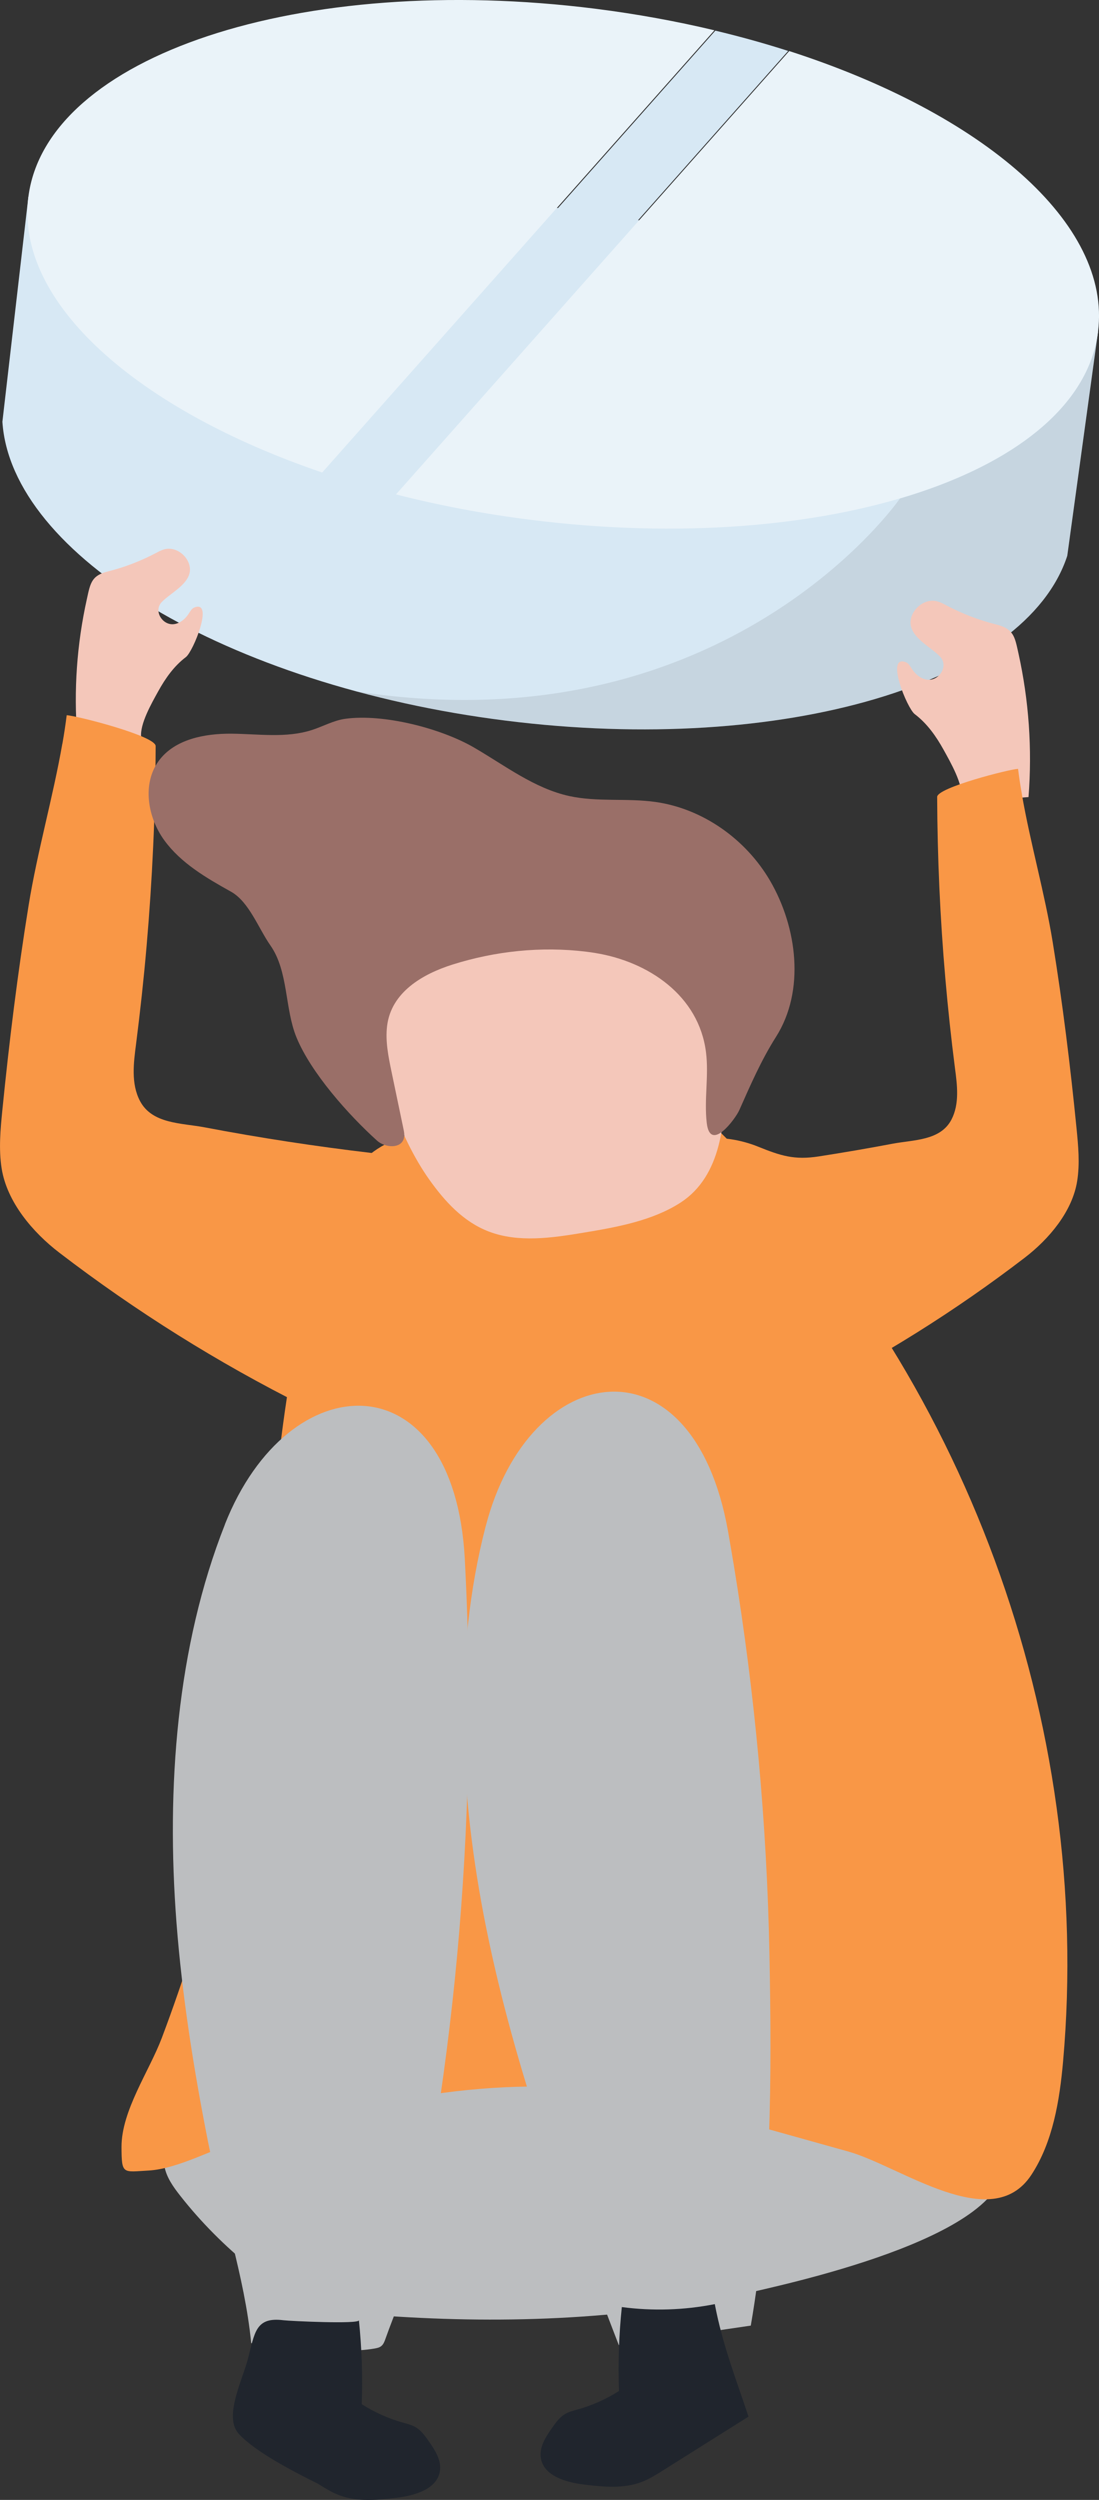
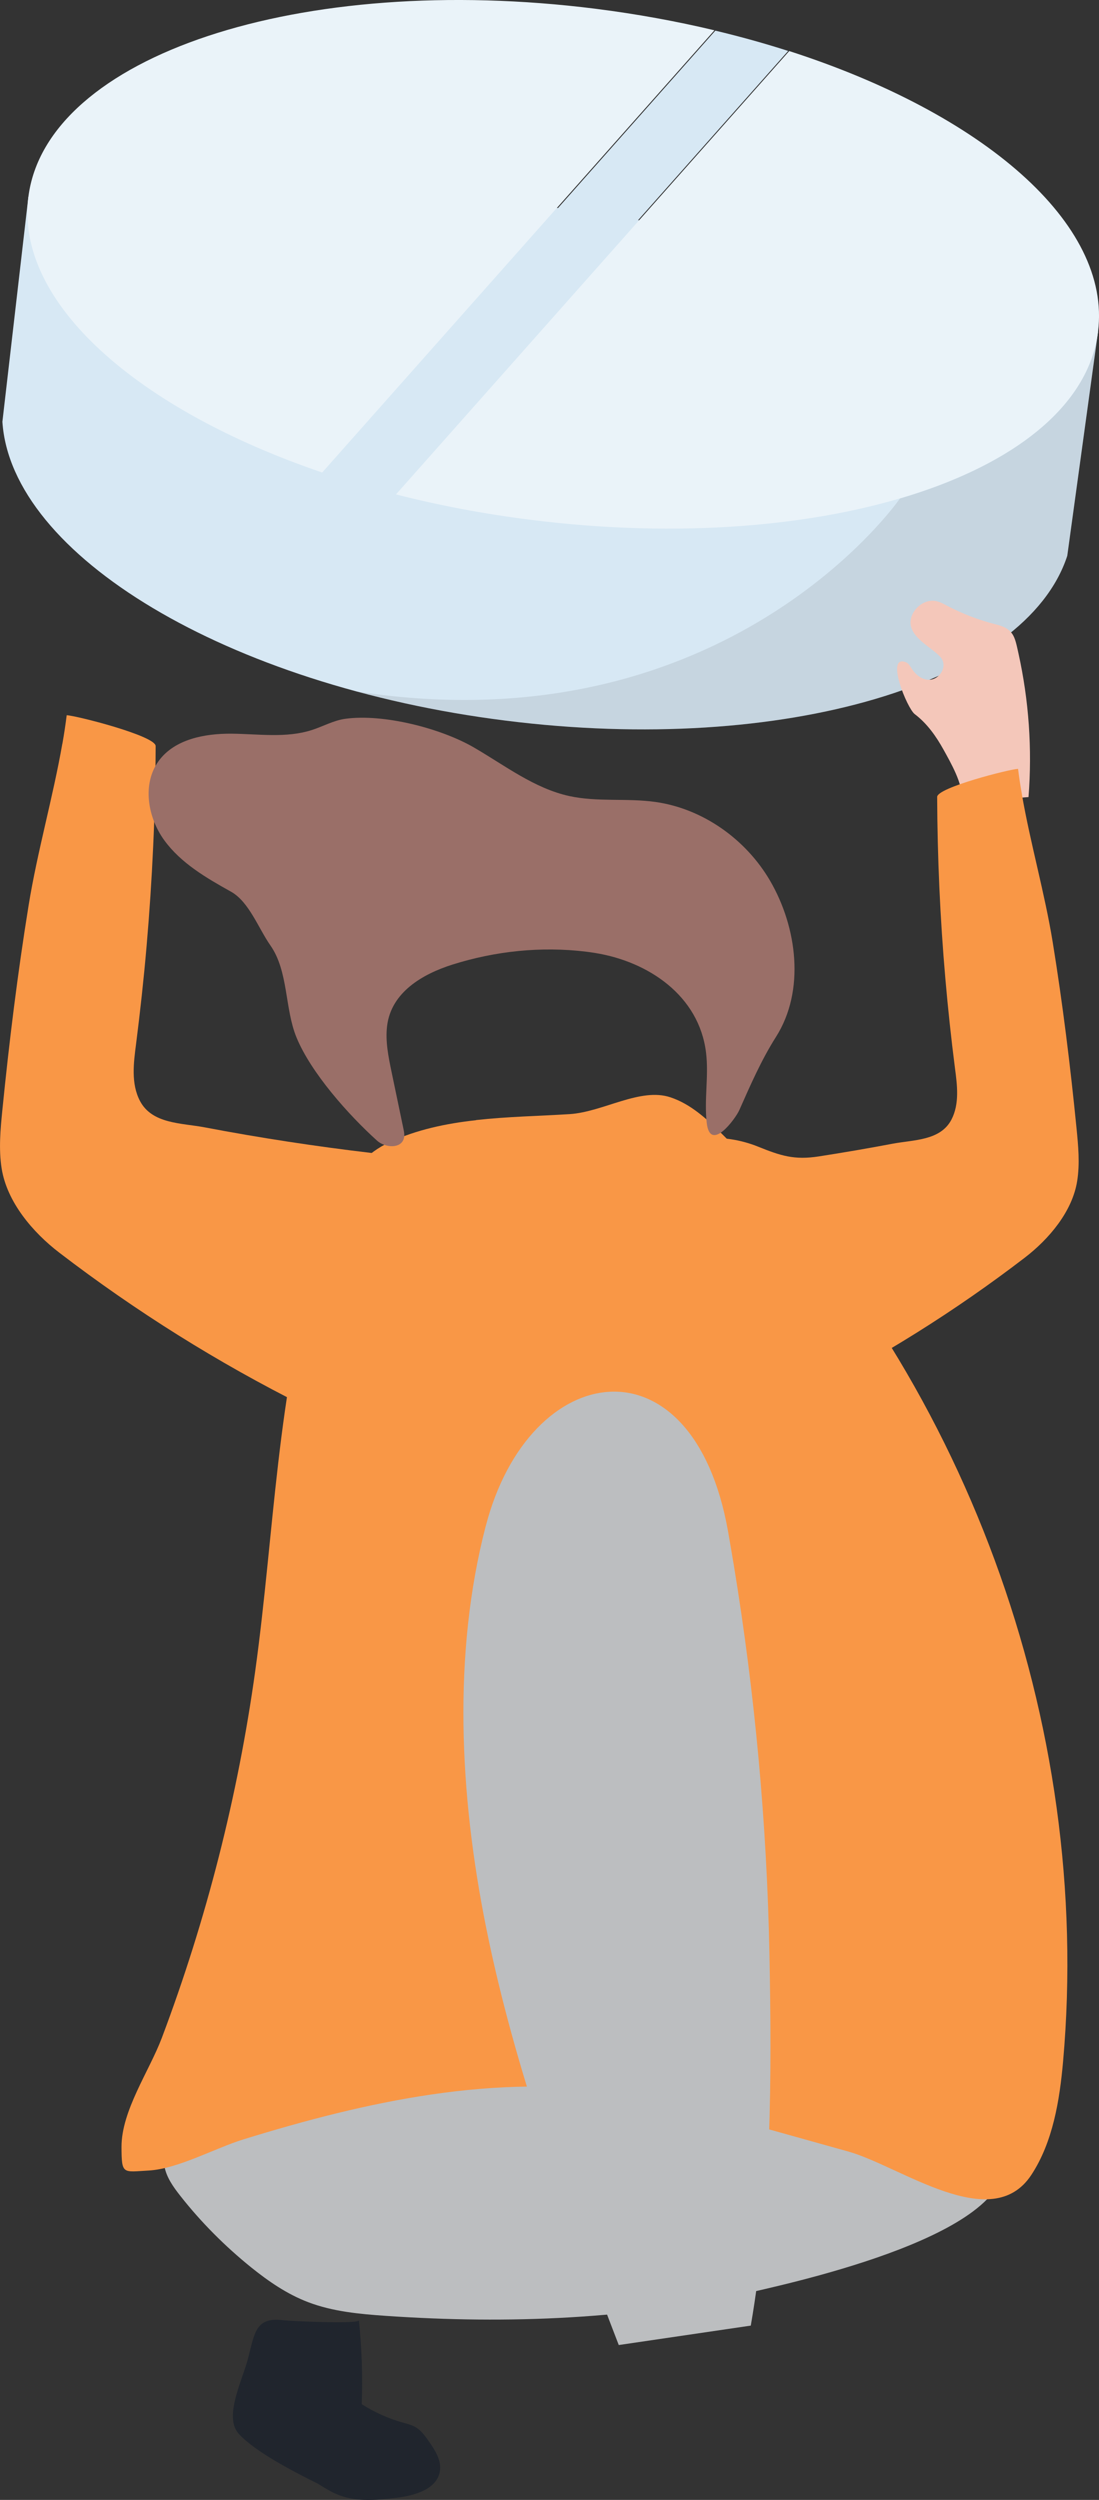
<svg xmlns="http://www.w3.org/2000/svg" width="99" height="225" viewBox="0 0 99 225" fill="none">
  <rect x="0" y="0" width="99" height="225" fill="#333333" stroke="none" />
  <g id="Object" clip-path="url(#clip0_392_85)">
    <path id="Vector" d="M90.192 193.335C90.057 193.006 89.878 192.666 89.645 192.326C88.406 190.512 86.37 189.308 84.394 188.169C79.43 185.318 74.341 182.494 68.694 181.069C60.227 178.931 51.354 180.151 43.039 182.257C35.508 184.168 26.684 185.993 19.663 189.092C17.069 190.236 14.357 192.358 14.812 194.966C14.985 195.954 15.608 196.829 16.247 197.638C18.103 199.998 20.253 202.157 22.635 204.079C24.188 205.326 25.861 206.482 27.767 207.205C29.976 208.047 32.401 208.274 34.788 208.436C45.783 209.192 56.995 208.744 67.725 206.293C72.993 205.089 93.072 200.511 90.192 193.325V193.335Z" fill="#BCBEC0" />
    <path id="Vector_2" d="M42.887 100.809C45.697 100.496 48.561 100.447 51.316 100.274C54.337 100.08 57.672 97.85 60.4 98.763C62.203 99.362 63.649 100.69 65.002 102.023C86.879 123.544 98.475 155.035 95.763 185.556C95.454 189.011 94.853 192.79 92.904 195.749C89.32 201.191 81.113 194.955 76.414 193.643C73.063 192.709 69.712 191.77 66.361 190.836C63.053 189.913 59.734 188.984 56.34 188.433C44.722 186.538 32.996 189.135 21.92 192.553C19.354 193.346 16.041 195.203 13.388 195.355C11.055 195.484 10.957 195.743 10.946 193.238C10.936 189.967 13.448 186.409 14.579 183.412C18.601 172.749 21.433 161.638 22.997 150.355C24.713 137.97 24.93 125.25 28.595 113.21C29.856 109.064 30.934 104.728 35.086 102.806C37.549 101.667 40.191 101.116 42.887 100.82V100.809Z" fill="#F99746" />
    <g id="Group">
      <path id="Vector_3" d="M80.539 27.54C72.727 23.421 62.615 20.268 51.359 18.853C40.105 17.439 29.521 17.984 20.929 20.041L2.555 17.73L0.216 37.96C0.996 49.946 20.442 61.699 45.54 64.857C70.638 68.016 92.406 61.445 96.141 50.026L98.913 29.856L80.539 27.545V27.54Z" fill="#D7E8F4" />
      <g id="Group_2" opacity="0.1">
        <path id="Vector_4" d="M81.075 44.86C81.075 44.86 65.532 67.368 32.146 62.239C36.358 63.373 40.846 64.263 45.54 64.857C70.638 68.016 92.406 61.445 96.141 50.026L98.913 29.856C98.063 36.583 91.248 41.869 81.075 44.865V44.86Z" fill="#272525" />
      </g>
      <path id="Vector_5" d="M53.644 0.788C27.036 -2.553 4.163 5.027 2.555 17.73C1.359 27.205 12.327 36.848 29.023 42.528L64.358 2.727C60.936 1.911 57.353 1.258 53.644 0.788Z" fill="#EAF3F9" />
-       <path id="Vector_6" d="M71.087 4.605L35.671 44.498C39.52 45.481 43.591 46.258 47.824 46.787C74.433 50.135 97.305 42.549 98.913 29.845C100.142 20.116 88.541 10.21 71.092 4.595L71.087 4.605Z" fill="#EAF3F9" />
+       <path id="Vector_6" d="M71.087 4.605L35.671 44.498C39.52 45.481 43.591 46.258 47.824 46.787C74.433 50.135 97.305 42.549 98.913 29.845C100.142 20.116 88.541 10.21 71.092 4.595Z" fill="#EAF3F9" />
      <path id="Vector_7" d="M64.444 2.754L29.109 42.56C31.183 43.262 33.348 43.904 35.584 44.476L71 4.584C68.894 3.909 66.707 3.299 64.444 2.759V2.754Z" fill="#D7E8F4" />
    </g>
-     <path id="Vector_8" d="M20.269 137.187C15.916 148.195 14.963 160.877 15.9 173.073C16.409 179.676 17.448 186.225 18.731 192.72C19.917 198.718 22.044 204.862 22.629 210.893C26.348 210.828 30.084 212.005 33.749 211.373C33.955 211.335 34.171 211.292 34.334 211.163C34.539 211.006 34.637 210.747 34.723 210.499C35.546 208.172 36.456 206.244 36.975 203.788C37.571 200.975 38.118 198.157 38.61 195.322C39.601 189.632 40.386 183.909 40.971 178.164C42.14 166.627 42.492 155.003 42.016 143.417C41.972 142.375 41.923 141.333 41.869 140.291C40.9 122.291 26.013 122.658 20.263 137.187H20.269Z" fill="#BCBEC0" />
    <path id="Vector_9" d="M21.2 218.575C21.281 218.759 21.395 218.926 21.53 219.078C23.1 220.751 26.56 222.506 28.628 223.537C29.245 223.926 29.867 224.314 30.549 224.574C32.174 225.195 33.976 225.016 35.703 224.811C37.349 224.611 39.374 224.039 39.628 222.409C39.78 221.442 39.195 220.53 38.632 219.731C38.291 219.24 37.928 218.732 37.409 218.435C37.073 218.246 36.694 218.154 36.326 218.052C35.005 217.685 33.744 217.118 32.585 216.383C32.677 213.862 32.59 211.341 32.331 208.83C32.368 209.198 26.099 208.901 25.542 208.83C22.992 208.501 22.949 209.98 22.331 212.318C21.871 214.067 20.442 216.929 21.195 218.581L21.2 218.575Z" fill="#20252D" />
    <path id="Vector_10" d="M43.753 137.36C40.776 148.811 41.377 161.514 43.797 173.505C46.401 186.43 51.019 198.81 55.739 211.06C59.702 210.477 63.67 209.894 67.633 209.311C69.512 198.443 69.528 186.819 69.311 175.789C69.079 164.111 68.007 152.45 66.112 140.923C65.939 139.886 65.765 138.85 65.581 137.813C62.425 120.067 47.689 122.237 43.759 137.349L43.753 137.36Z" fill="#BCBEC0" />
-     <path id="Vector_11" d="M67.422 217.506C64.856 219.121 62.284 220.735 59.718 222.349C59.101 222.738 58.479 223.127 57.797 223.386C56.172 224.007 54.37 223.829 52.643 223.623C50.997 223.424 48.972 222.851 48.718 221.221C48.566 220.254 49.151 219.342 49.714 218.543C50.055 218.052 50.418 217.544 50.937 217.247C51.273 217.058 51.652 216.967 52.02 216.864C53.341 216.497 54.602 215.93 55.761 215.196C55.669 212.674 55.755 210.153 56.015 207.643C58.798 208.01 61.635 207.923 64.39 207.378C65.089 211.066 66.361 214.278 67.427 217.506H67.422Z" fill="#20252D" />
-     <path id="Vector_12" d="M8.37 52.218C8.619 51.857 9.008 51.608 9.707 51.436C11.196 51.063 12.636 50.512 13.995 49.8C14.352 49.611 14.725 49.406 15.131 49.389C16.328 49.341 17.351 50.583 17.064 51.63C16.761 52.737 15.288 53.433 14.563 54.194C13.805 54.993 14.644 56.306 15.673 56.176C16.225 56.106 16.691 55.706 16.994 55.242C17.14 55.02 17.275 54.761 17.519 54.67C19.294 53.995 17.405 58.638 16.745 59.14C15.673 59.95 14.899 61.051 14.254 62.217C13.659 63.292 12.576 65.176 12.717 66.364C12.316 66.731 12.473 67.271 12.257 67.848C10.643 66.92 8.814 66.38 6.957 66.277C6.632 62.147 6.924 57.968 7.823 53.925C7.985 53.185 8.088 52.634 8.37 52.218Z" fill="#F4C7BA" />
    <path id="Vector_13" d="M5.614 66.942C4.769 71.779 3.362 76.643 2.577 81.492C1.586 87.609 0.828 93.758 0.211 99.924C0.038 101.662 -0.125 103.422 0.146 105.15C0.623 108.189 2.961 110.921 5.338 112.741C12.224 118.015 19.614 122.642 27.377 126.524C27.788 126.729 31.665 116.898 31.962 115.991C33.186 112.276 33.727 108.621 34.339 104.788C34.377 104.567 34.404 104.324 34.29 104.129C34.139 103.87 33.792 103.805 33.489 103.773C28.444 103.179 23.414 102.412 18.423 101.462C16.344 101.068 13.702 101.171 12.608 99.087C11.786 97.521 12.04 95.642 12.257 93.963C12.63 91.037 12.95 88.105 13.204 85.168C13.724 79.175 14 73.161 14.021 67.147C14.021 66.229 6.881 64.409 6.009 64.372C5.901 65.23 5.771 66.088 5.619 66.947L5.614 66.942Z" fill="#F99746" />
    <g id="Group_3">
      <path id="Vector_14" d="M91.172 57.034C90.912 56.656 90.501 56.392 89.77 56.214C88.21 55.825 86.7 55.247 85.282 54.502C84.908 54.302 84.518 54.092 84.096 54.07C82.846 54.016 81.774 55.317 82.071 56.413C82.391 57.574 83.928 58.303 84.686 59.102C85.482 59.939 84.6 61.31 83.522 61.175C82.943 61.1 82.456 60.684 82.142 60.198C81.99 59.966 81.85 59.696 81.59 59.599C79.727 58.892 81.709 63.756 82.402 64.274C83.522 65.122 84.334 66.277 85.006 67.492C85.628 68.615 86.765 70.591 86.619 71.833C87.041 72.216 86.873 72.783 87.101 73.388C88.79 72.416 90.706 71.849 92.65 71.741C92.991 67.416 92.682 63.043 91.746 58.81C91.572 58.038 91.47 57.455 91.172 57.029V57.034Z" fill="#F4C7BA" />
      <path id="Vector_15" d="M92.06 71.541C92.828 75.941 94.106 80.363 94.826 84.774C95.73 90.335 96.418 95.934 96.975 101.538C97.132 103.12 97.284 104.723 97.035 106.289C96.602 109.053 94.474 111.536 92.314 113.194C86.05 117.994 79.332 122.199 72.273 125.73C71.899 125.919 68.375 116.979 68.104 116.153C67.552 114.473 66.875 112.821 66.361 111.18C65.868 109.604 66.377 107.817 65.37 106.38C64.731 105.473 63.638 104.993 62.88 104.183C62.479 103.757 62.209 103.012 62.663 102.644C62.842 102.499 63.086 102.466 63.313 102.45C65.002 102.31 66.718 102.569 68.288 103.201C70.335 104.027 71.553 104.421 73.756 104.081C75.981 103.735 78.201 103.357 80.415 102.936C82.31 102.58 84.708 102.671 85.704 100.776C86.451 99.351 86.224 97.645 86.023 96.117C85.682 93.456 85.395 90.788 85.163 88.116C84.686 82.663 84.443 77.194 84.421 71.725C84.421 70.888 90.912 69.236 91.708 69.198C91.805 69.976 91.924 70.758 92.065 71.541H92.06Z" fill="#F99746" />
    </g>
    <g id="Group_4">
-       <path id="Vector_16" d="M36.066 83.467C43.152 85.913 51.592 82.409 58.3 85.67C62.663 87.792 65.165 92.484 65.273 97.035C65.365 100.83 65.013 105.841 61.304 108.238C58.776 109.868 55.593 110.446 52.513 110.953C49.698 111.423 46.688 111.855 44.04 110.845C41.712 109.96 40.04 108.087 38.681 106.181C35.952 102.353 33.646 95.966 33.955 91.436C34.144 88.688 35.097 86.053 36.06 83.462L36.066 83.467Z" fill="#F4C7BA" />
      <path id="Vector_17" d="M53.633 85.773C53.352 85.73 53.076 85.686 52.794 85.654C48.756 85.163 44.62 85.595 40.743 86.82C38.091 87.662 35.243 89.287 34.87 92.338C34.702 93.715 34.989 95.108 35.27 96.463C35.627 98.163 35.979 99.869 36.337 101.57C36.402 101.878 36.467 102.196 36.369 102.499C36.082 103.406 34.685 103.303 33.976 102.671C31.399 100.35 28.01 96.549 26.706 93.364C25.639 90.767 25.991 87.414 24.356 85.087C23.279 83.549 22.434 81.162 20.81 80.255C18.58 79.013 16.295 77.685 14.796 75.623C13.296 73.561 12.793 70.553 14.292 68.491C15.721 66.531 18.428 66.013 20.859 66.034C23.29 66.056 25.796 66.45 28.108 65.7C29.109 65.376 30.051 64.841 31.096 64.695C34.518 64.22 39.699 65.538 42.692 67.276C45.486 68.896 48.133 70.958 51.289 71.649C53.823 72.2 56.47 71.817 59.042 72.178C63.324 72.783 67.195 75.542 69.371 79.272C71.807 83.451 72.549 89.158 69.901 93.326C68.575 95.415 67.601 97.656 66.599 99.913C66.253 100.695 63.979 103.778 63.665 101.068C63.421 98.968 63.86 96.824 63.6 94.724C62.967 89.606 58.408 86.545 53.623 85.773H53.633Z" fill="#9A6F68" />
    </g>
  </g>
  <defs>
    <clipPath id="clip0_392_85">
      <rect width="99" height="225" fill="white" />
    </clipPath>
  </defs>
</svg>